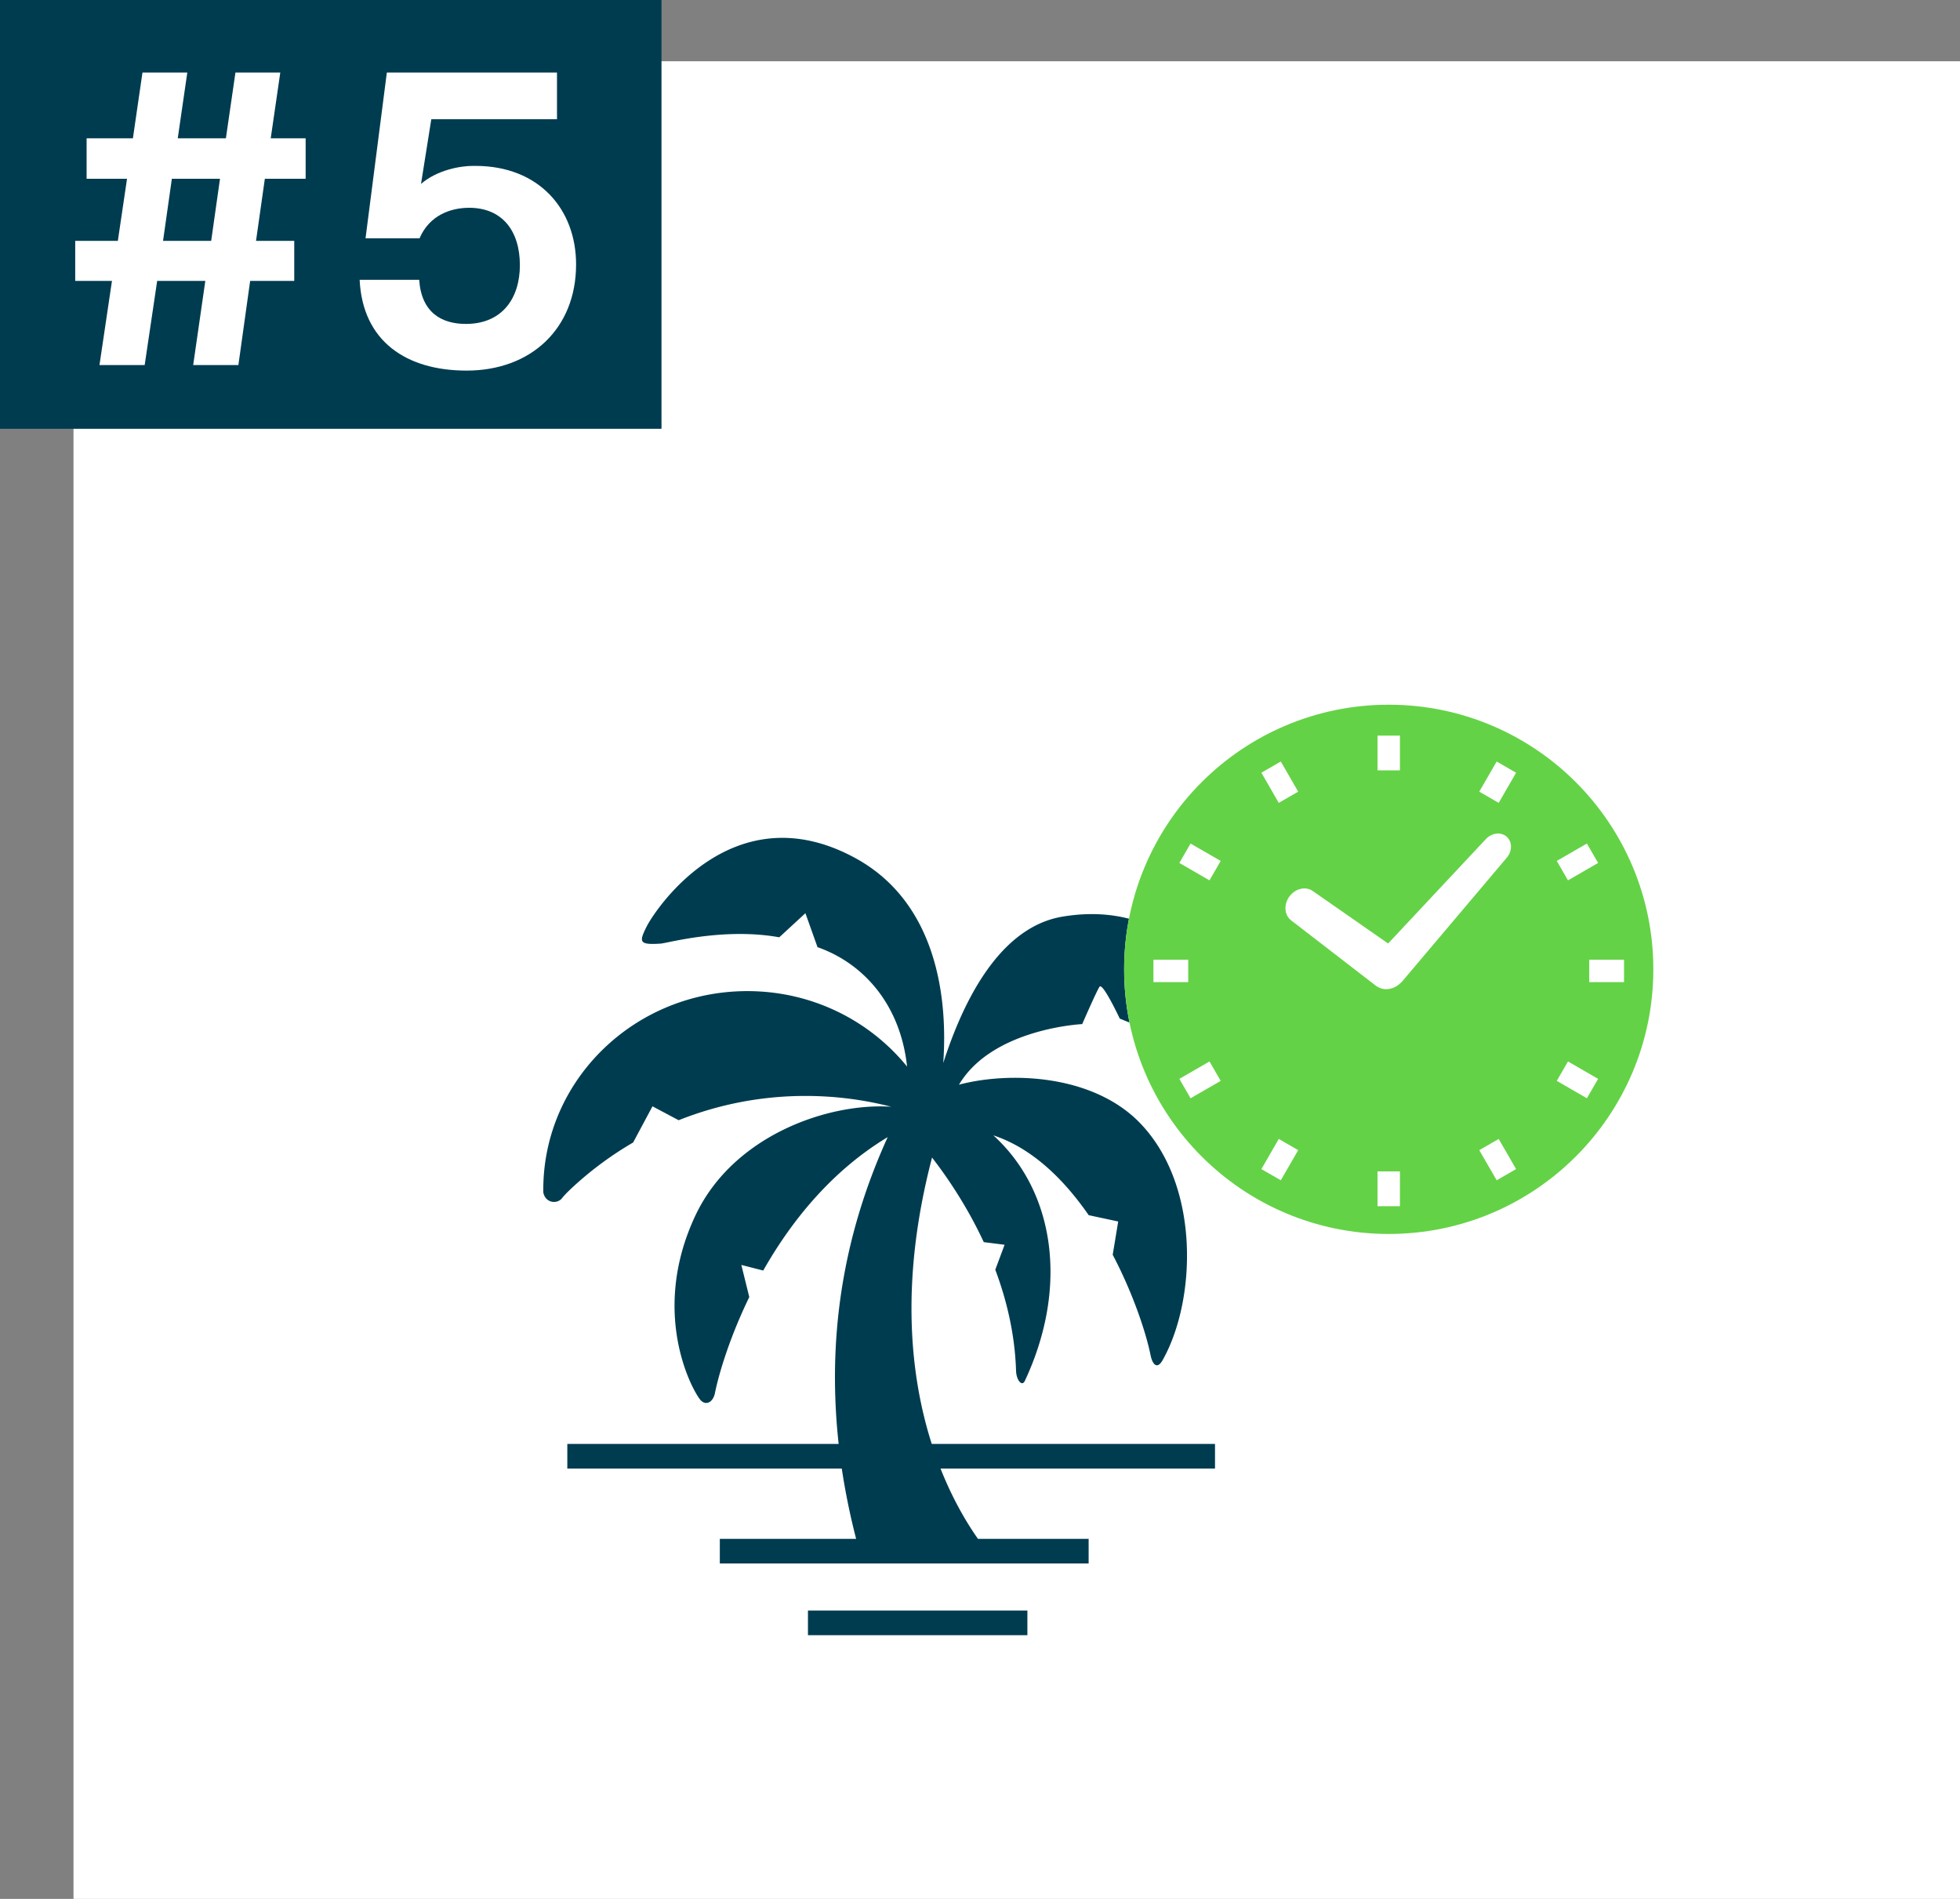
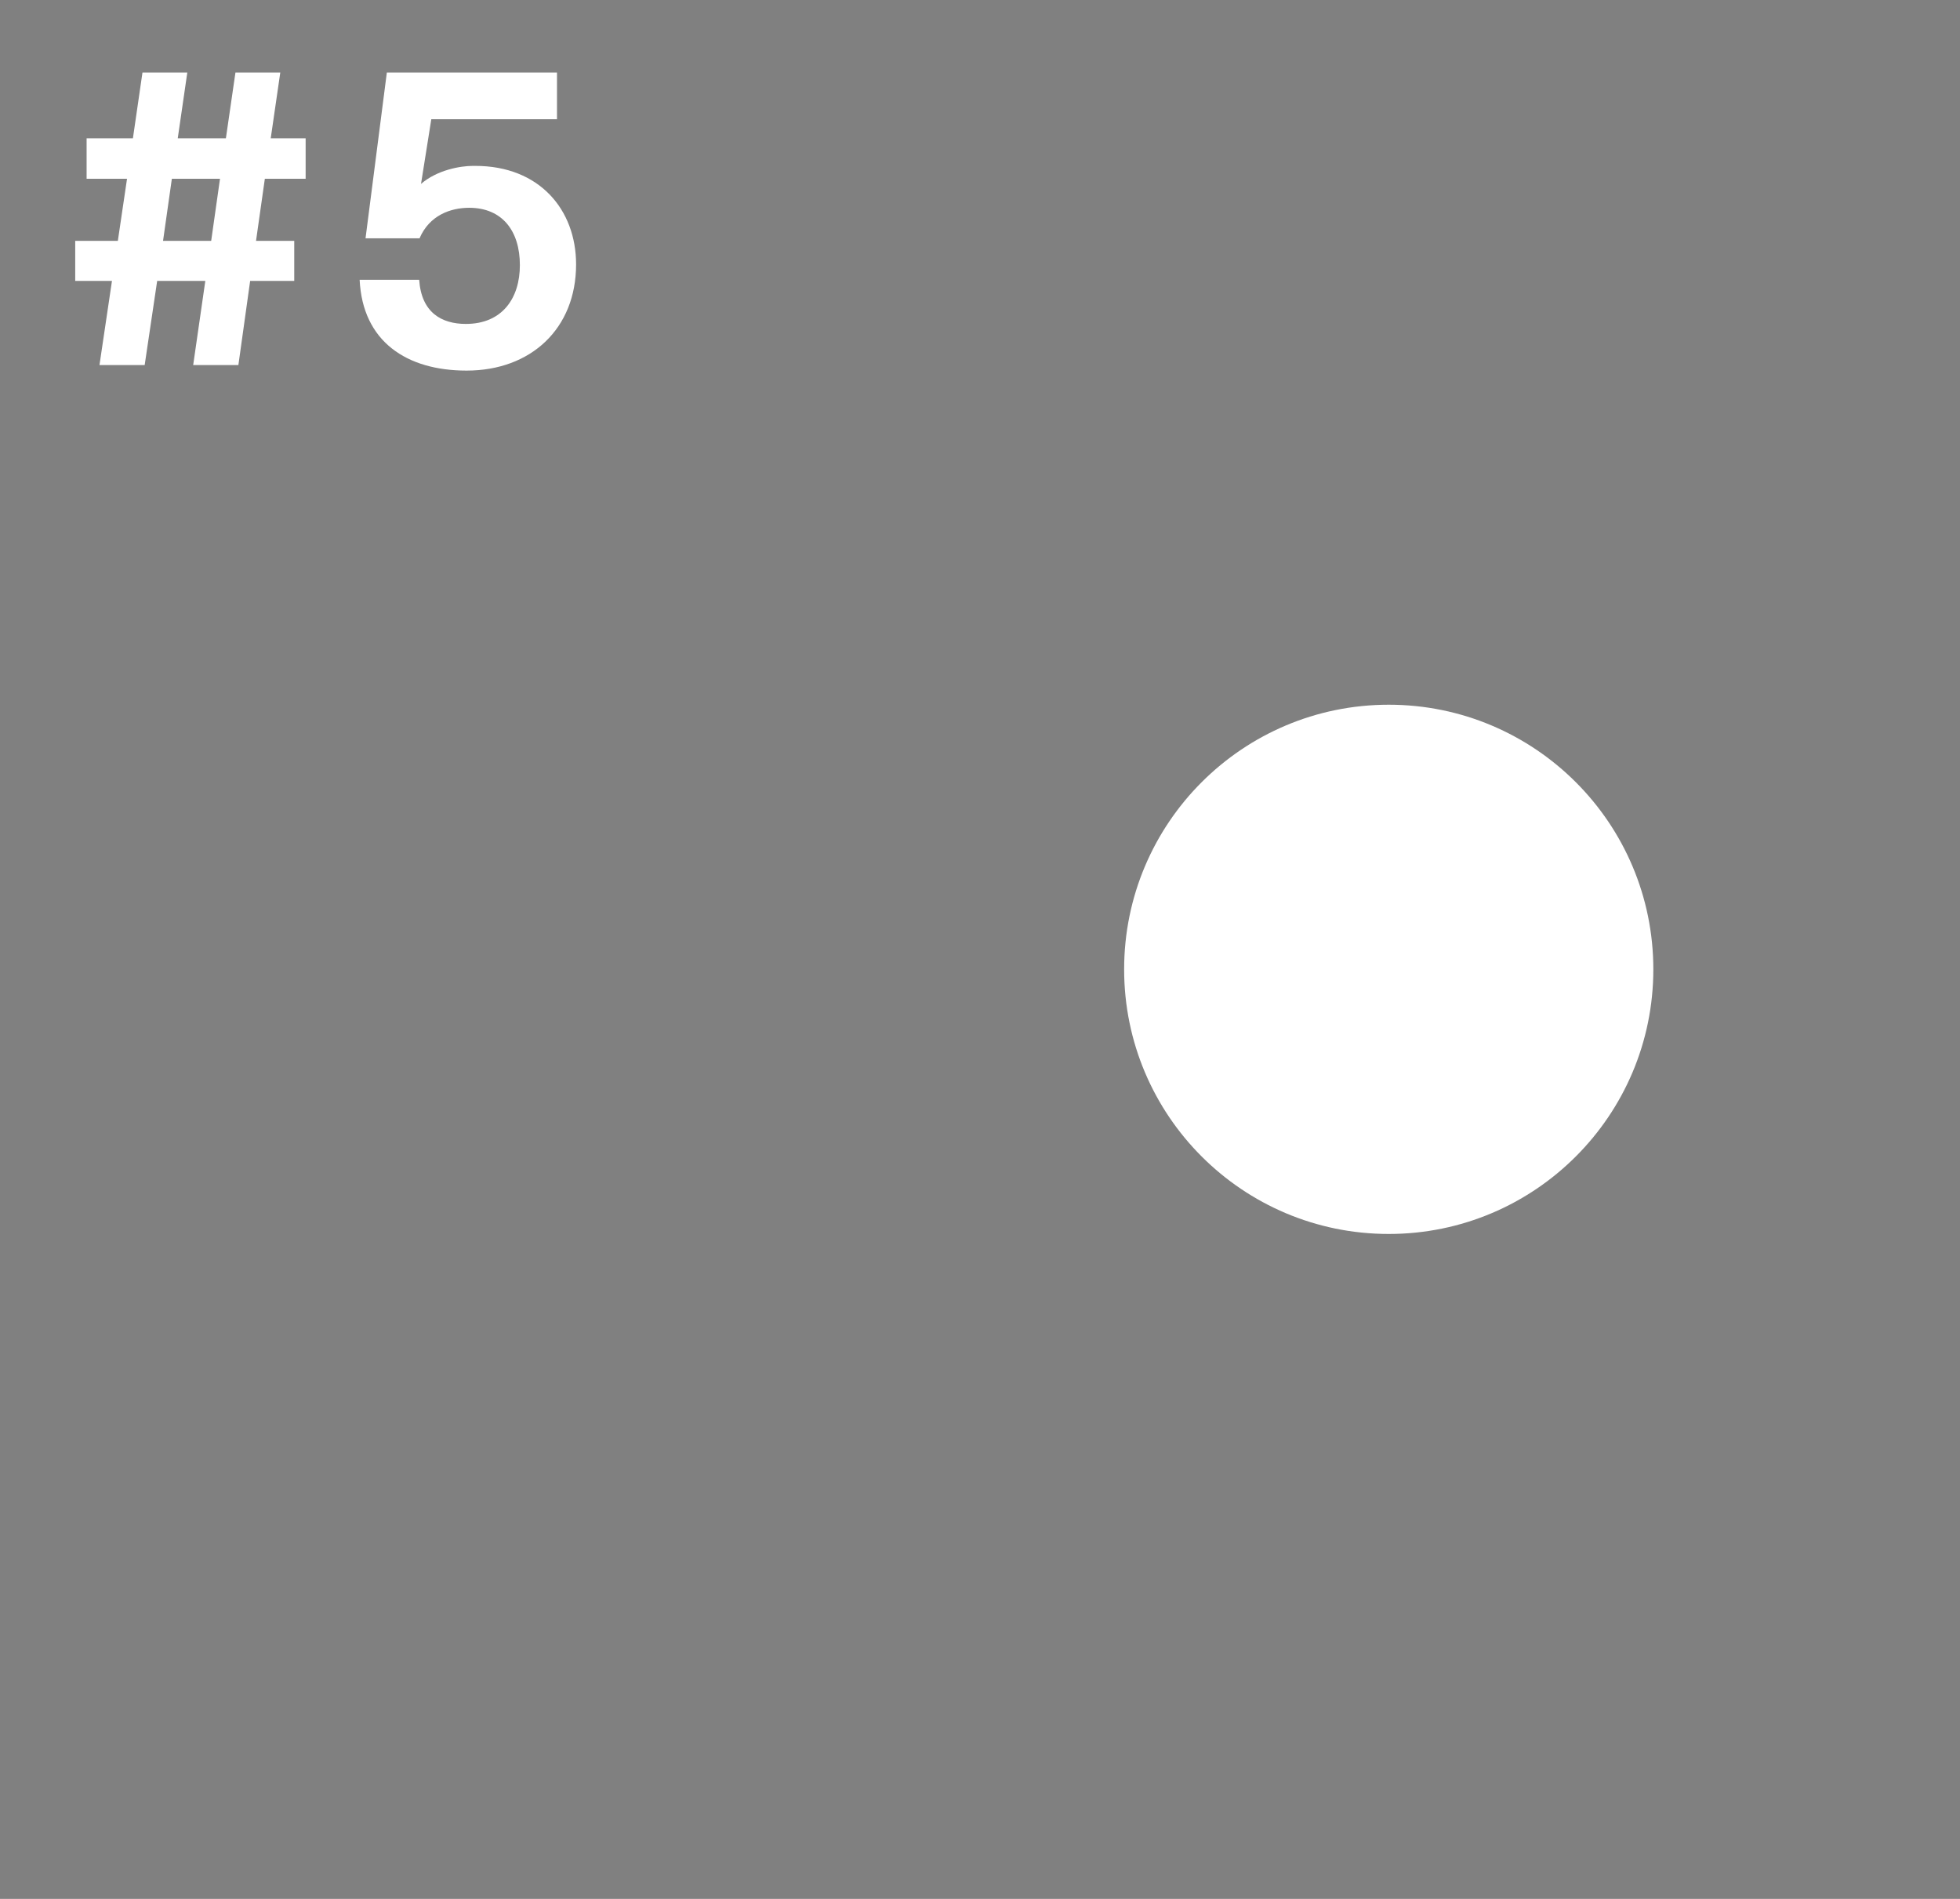
<svg xmlns="http://www.w3.org/2000/svg" id="_レイヤー_2" width="320" height="310" viewBox="0 0 320 310">
  <rect x="0" y="0" width="320" height="310" fill="#808080" stroke="none" />
  <defs>
    <style>.cls-2,.cls-3{stroke-width:0}.cls-2{fill:#003c50}.cls-3{fill:#fff}</style>
  </defs>
  <g id="design">
-     <path class="cls-3" d="M12 10h308v300H12z" />
-     <path class="cls-2" d="M0 0h108v70H0z" />
    <path class="cls-3" d="M18.28 45.861h-6v-6.54h6.96l1.5-10.14h-6.6v-6.6h7.56l1.56-10.74h7.32l-1.56 10.74h7.86l1.56-10.74h7.32l-1.56 10.74h5.7v6.6h-6.66l-1.44 10.14h6.24v6.54h-7.2l-1.92 13.738h-7.38l1.98-13.738h-7.86l-2.04 13.738h-7.38l2.04-13.738zm16.199-6.54l1.44-10.14h-7.86l-1.44 10.14h7.86zm33.96 6.36c.36 5.399 3.72 7.2 7.62 7.2 5.939 0 8.819-4.2 8.819-9.6 0-5.58-2.88-9.359-8.28-9.359-3 0-6.479 1.199-8.1 4.979h-8.819l3.479-27.059h27.779v7.62h-20.52l-1.68 10.56c2.64-2.279 6.42-2.939 8.459-2.939h.42c10.44 0 16.439 7.139 16.439 16.079 0 10.499-7.379 17.339-17.879 17.339-9.779 0-16.979-4.74-17.459-14.819h9.72z" />
-     <path class="cls-2" d="M131.912 262.93h35.824v4.019h-35.824zm67.419-97.394c-3.557-12.57-13.974-17.918-25.915-15.885-10.997 1.872-16.741 15.58-19.417 23.893.794-11.01-1.238-26.322-14.375-33.472-20.071-10.925-32.775 8.638-34.045 11.179-1.27 2.541-1.274 3.027 2.287 2.795 1.06-.069 10.298-2.669 19.361-1.03l4.268-3.934 1.977 5.544c7.511 2.632 13.537 9.377 14.621 19.49-6.094-7.491-15.49-12.314-26.074-12.314-18.404 0-33.319 14.512-33.319 32.412 0 1.441.028.407.028.407a1.733 1.733 0 001.135 1.497c.639.23 1.358.065 1.83-.423 0 0 .373-.578 2.041-2.102a56.2 56.2 0 019.631-7.074l3.164-5.909 4.271 2.269a55.849 55.849 0 0120.723-3.964c4.831 0 9.519.613 13.99 1.763-10.31-.683-25.852 4.692-32.005 17.815-7.622 16.26-.119 29.166.965 30.177.889.828 1.965.183 2.255-1.261.639-3.154 2.39-9.049 5.605-15.661l-1.298-5.244 3.573.915c4.482-7.9 11.04-16.195 20.322-21.782-5.562 12.253-10.33 28.91-8.007 50.088h-44.3v4.019h44.808a113.88 113.88 0 002.346 11.477h-22.255v4.019h60.214v-4.019h-18.067c-1.814-2.575-4.105-6.403-6.113-11.477h44.812v-4.019h-46.245c-3.493-10.923-5.264-26.463.048-46.753 2.533 3.273 5.756 8.023 8.444 13.809l3.402.429-1.521 4.069c1.862 4.982 3.204 10.548 3.39 16.505.048 1.521.965 2.646 1.433 1.65 7.177-15.296 4.918-30.951-5.141-40.085 6.344 2.092 11.529 7.193 15.566 13.029l4.819 1.034-.897 5.431c3.378 6.427 5.455 12.791 6.193 16.439.294 1.437 1.056 2.374 1.973.739 5.478-9.746 6.185-28.448-3.712-38.686-7.674-7.936-21.215-8.458-29.552-6.259 5.474-9.204 20.119-9.889 20.119-9.889s2.318-5.335 2.827-6.098c.508-.762 3.303 5.197 3.303 5.197l14.748 6.024s1.894 1.294 2.263-.905c.222-1.329.357-3.375-.496-5.864z" />
    <circle class="cls-3" cx="226.732" cy="158.247" r="43.2" />
-     <path d="M257.279 127.696c-7.805-7.808-18.627-12.653-30.547-12.65-11.916-.003-22.742 4.841-30.547 12.65-7.813 7.807-12.656 18.635-12.653 30.549-.003 11.917 4.84 22.743 12.653 30.547 7.805 7.813 18.632 12.657 30.547 12.654 11.92.003 22.742-4.841 30.547-12.654 7.81-7.804 12.656-18.63 12.653-30.547.003-11.914-4.843-22.742-12.653-30.549zm7.868 28.975v3.661l-5.678.002-.002-3.662h5.68zm-9.149-12.95l-1.831-3.172 4.918-2.84 1.831 3.169-4.918 2.843zm-.001 29.564l4.919 2.84-1.831 3.169-4.918-2.839 1.83-3.17zm-27.436 17.951v5.681h-3.659v-5.681h3.659zm-3.659-65.469v-5.68h3.659v5.68h-3.659zm19.781 60.17l2.841 4.918-3.17 1.829-2.84-4.918 3.169-1.83zm-32.731 1.83l-2.843 4.918-3.17-1.829 2.843-4.921 3.17 1.833zm-6.013-61.619l3.17-1.83 2.84 4.921-3.17 1.83-2.84-4.921zm4.575 20.208c.972-1.329 2.694-1.72 3.843-.876l12.276 8.55 15.901-16.987c.967-1.085 2.516-1.287 3.459-.447.943.839.927 2.4-.042 3.487l-17.013 20.126c-.03.033-.063.055-.093.088-1.058 1.166-2.649 1.52-3.847.852-.03-.013-.057-.031-.087-.048-.064-.039-.133-.066-.193-.111l-13.88-10.708c-1.151-.845-1.296-2.604-.324-3.927zm31-17.117l2.84-4.92 3.17 1.83-2.837 4.921-3.174-1.83zm-44.046 14.482l-4.921-2.843 1.831-3.169 4.919 2.841-1.829 3.17zm-3.471 12.953v3.659l-5.681-.002v-3.661l5.681.003zm3.473 16.611l1.831 3.17-4.922 2.839-1.831-3.169 4.922-2.84z" stroke-width="0" fill="#64d246" />
  </g>
</svg>